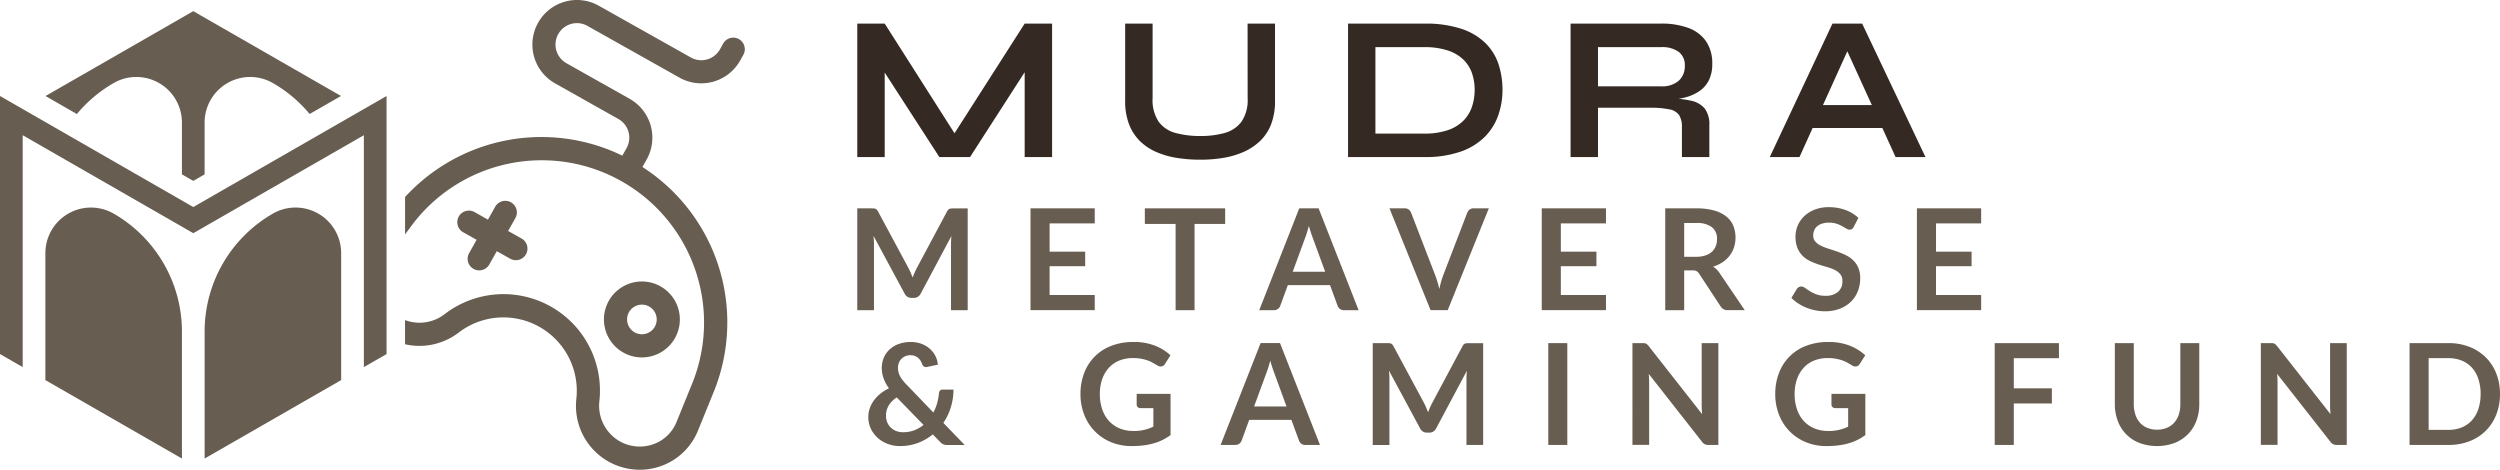
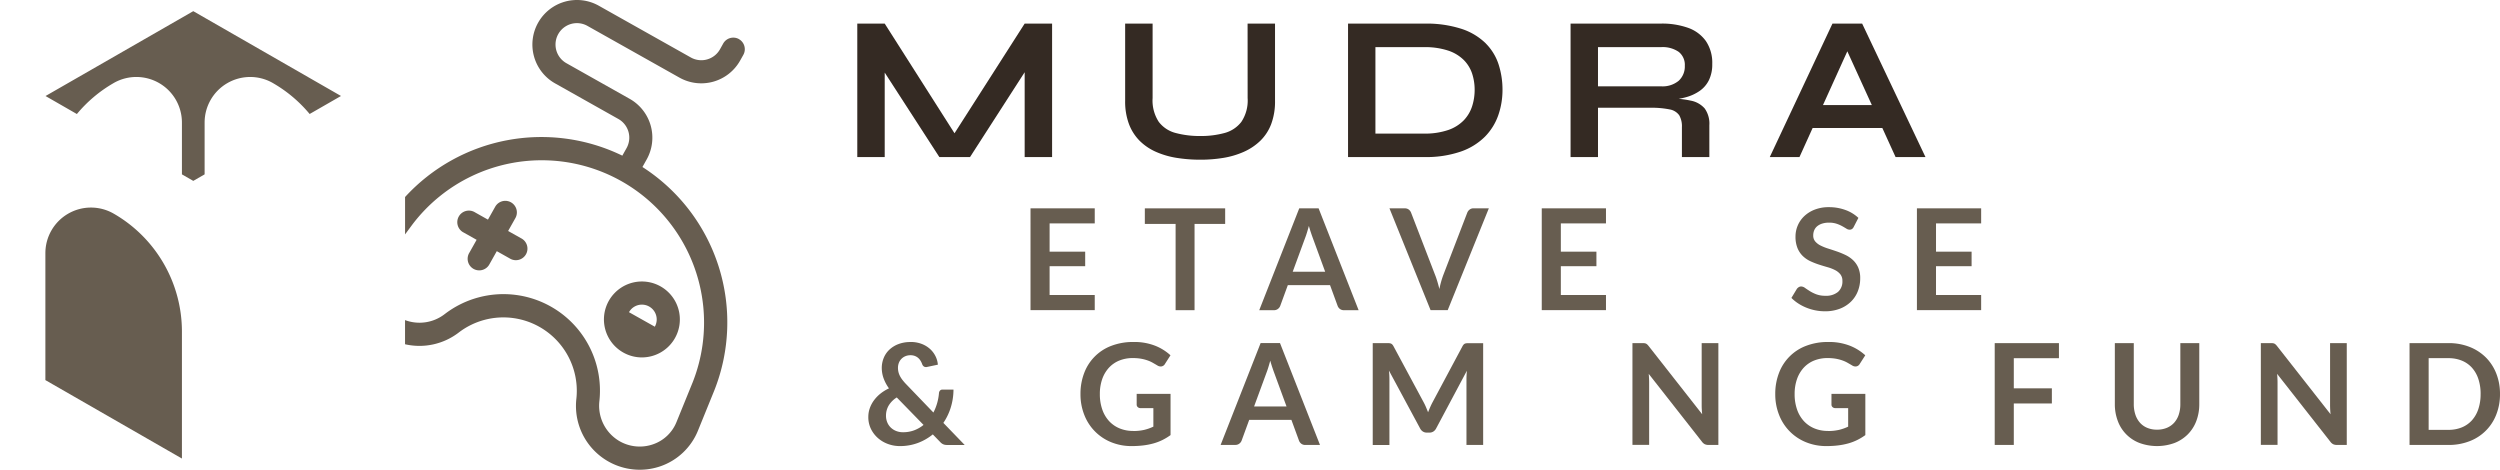
<svg xmlns="http://www.w3.org/2000/svg" id="Group_1161" data-name="Group 1161" width="302.102" height="56.759" viewBox="0 0 302.102 56.759">
  <defs>
    <clipPath id="clip-path">
      <rect id="Rectangle_818" data-name="Rectangle 818" width="302.102" height="56.759" fill="none" />
    </clipPath>
  </defs>
  <path id="Path_647" data-name="Path 647" d="M196.935,18.353,188.5,5.1h-3.314V21.227H188.5V11.021l6.6,10.205h3.712l6.6-10.249V21.227h3.315V5.1h-3.315Z" transform="translate(-81.591 -2.249)" fill="#342a23" />
  <g id="Group_1160" data-name="Group 1160" transform="translate(0 0)">
    <g id="Group_1159" data-name="Group 1159" clip-path="url(#clip-path)">
      <path id="Path_648" data-name="Path 648" d="M257.851,14.1a4.651,4.651,0,0,1-.76,2.879,3.806,3.806,0,0,1-2.043,1.345,10.757,10.757,0,0,1-2.9.361,11.214,11.214,0,0,1-2.976-.361,3.736,3.736,0,0,1-2.056-1.345,4.706,4.706,0,0,1-.748-2.879v-9H243.05v9.345a7.749,7.749,0,0,0,.46,2.791,5.737,5.737,0,0,0,1.284,2.018,6.528,6.528,0,0,0,1.955,1.333,10.047,10.047,0,0,0,2.505.736,17.96,17.96,0,0,0,2.889.224,16.958,16.958,0,0,0,2.8-.224,10.044,10.044,0,0,0,2.466-.736,6.891,6.891,0,0,0,1.981-1.333,5.572,5.572,0,0,0,1.31-2.018,7.76,7.76,0,0,0,.461-2.791V5.1h-3.315Z" transform="translate(-107.086 -2.249)" fill="#342a23" />
      <path id="Path_649" data-name="Path 649" d="M307.861,7.508a7.511,7.511,0,0,0-2.9-1.758,13.688,13.688,0,0,0-4.536-.648H291.2V21.226h9.22a12.886,12.886,0,0,0,4.4-.66,7.7,7.7,0,0,0,2.916-1.794,6.96,6.96,0,0,0,1.619-2.6,9.265,9.265,0,0,0,.511-3.064,9.951,9.951,0,0,0-.462-3.041,6.379,6.379,0,0,0-1.545-2.554M306.2,15.071a4.406,4.406,0,0,1-1,1.7,4.784,4.784,0,0,1-1.882,1.183,8.674,8.674,0,0,1-2.978.437h-5.831V7.945h5.831a8.927,8.927,0,0,1,2.978.423,4.823,4.823,0,0,1,1.882,1.146,4.221,4.221,0,0,1,1,1.644,6.275,6.275,0,0,1,.3,1.945,6.5,6.5,0,0,1-.3,1.968" transform="translate(-128.302 -2.248)" fill="#342a23" />
      <path id="Path_650" data-name="Path 650" d="M354.88,13.227a3.424,3.424,0,0,0,1.109-1.3,4.312,4.312,0,0,0,.4-1.943,4.68,4.68,0,0,0-.773-2.779,4.465,4.465,0,0,0-2.155-1.595,9.375,9.375,0,0,0-3.252-.511H339.268V21.227h3.314V15.271h6.254a11.036,11.036,0,0,1,2.405.2,1.8,1.8,0,0,1,1.159.71,2.682,2.682,0,0,1,.323,1.433v3.613h3.315V17.389a3.154,3.154,0,0,0-.561-2.031,2.952,2.952,0,0,0-1.683-.947,10.655,10.655,0,0,0-1.466-.216,9.273,9.273,0,0,0,.919-.207,5.346,5.346,0,0,0,1.632-.761m-2.542-1.22a3.05,3.05,0,0,1-2.131.673h-7.625V7.945h7.625a3.41,3.41,0,0,1,2.131.573,1.989,1.989,0,0,1,.736,1.67,2.345,2.345,0,0,1-.736,1.819" transform="translate(-149.479 -2.249)" fill="#342a23" />
      <path id="Path_651" data-name="Path 651" d="M389.874,5.1,382.3,21.227h3.588l1.591-3.513H395.9l1.6,3.513h3.613L393.462,5.1Zm-1.145,9.844,2.941-6.495,2.963,6.495Z" transform="translate(-168.438 -2.249)" fill="#342a23" />
-       <path id="Path_652" data-name="Path 652" d="M191.631,52.773q.123.294.242.591.119-.306.247-.6t.272-.57l3.642-6.816a.945.945,0,0,1,.141-.2.436.436,0,0,1,.162-.111.722.722,0,0,1,.2-.043c.073-.006.162-.008.264-.008h1.727V57.313h-2.017V49.365q0-.222.013-.486c.008-.176.021-.355.039-.536l-3.719,6.978a.977.977,0,0,1-.332.37.862.862,0,0,1-.477.132h-.315a.86.86,0,0,1-.477-.132.983.983,0,0,1-.332-.37l-3.77-7q.034.281.047.549c.008.178.013.344.013.5v7.948h-2.017V45.008h1.728q.153,0,.263.008a.722.722,0,0,1,.2.043.486.486,0,0,1,.166.111.857.857,0,0,1,.144.2l3.676,6.833q.144.273.268.566" transform="translate(-81.591 -19.83)" fill="#675d50" />
      <path id="Path_653" data-name="Path 653" d="M230.369,45.008v1.821h-5.455v3.413h4.3V52h-4.3v3.481h5.455v1.829h-7.761V45.008Z" transform="translate(-98.079 -19.83)" fill="#675d50" />
      <path id="Path_654" data-name="Path 654" d="M257.007,45.008v1.881h-3.7V57.313h-2.289V46.889H247.3V45.008Z" transform="translate(-108.957 -19.83)" fill="#675d50" />
      <path id="Path_655" data-name="Path 655" d="M284.026,57.314h-1.771a.777.777,0,0,1-.489-.149.845.845,0,0,1-.276-.37l-.919-2.511h-5.1l-.919,2.511a.811.811,0,0,1-.268.357.755.755,0,0,1-.489.162h-1.778l4.833-12.306h2.341Zm-7.965-4.647h3.923l-1.5-4.093c-.068-.181-.143-.4-.225-.643s-.163-.515-.243-.8q-.119.435-.234.809c-.076.25-.152.468-.225.656Z" transform="translate(-119.849 -19.83)" fill="#675d50" />
      <path id="Path_656" data-name="Path 656" d="M300.146,45.008h1.847a.771.771,0,0,1,.485.145.884.884,0,0,1,.28.374l2.894,7.506c.1.244.189.512.276.8s.172.6.251.924a10.539,10.539,0,0,1,.486-1.728l2.885-7.506a.878.878,0,0,1,.271-.357.737.737,0,0,1,.486-.162h1.847l-4.97,12.305h-2.069Z" transform="translate(-132.242 -19.83)" fill="#675d50" />
      <path id="Path_657" data-name="Path 657" d="M340.8,45.008v1.821h-5.455v3.413h4.3V52h-4.3v3.481H340.8v1.829h-7.761V45.008Z" transform="translate(-146.732 -19.83)" fill="#675d50" />
-       <path id="Path_658" data-name="Path 658" d="M362.007,52.505v4.808h-2.289V45.008h3.753a7.845,7.845,0,0,1,2.158.26,4.117,4.117,0,0,1,1.472.727,2.8,2.8,0,0,1,.842,1.119,3.921,3.921,0,0,1,.085,2.608,3.388,3.388,0,0,1-.528,1,3.55,3.55,0,0,1-.851.792,4.491,4.491,0,0,1-1.154.545,2.259,2.259,0,0,1,.749.706l3.081,4.545h-2.059a1.008,1.008,0,0,1-.507-.119,1.04,1.04,0,0,1-.353-.341l-2.587-3.94a.911.911,0,0,0-.319-.315,1.117,1.117,0,0,0-.515-.093Zm0-1.642h1.43a3.541,3.541,0,0,0,1.128-.162,2.185,2.185,0,0,0,.792-.447,1.8,1.8,0,0,0,.464-.676,2.348,2.348,0,0,0,.153-.86,1.749,1.749,0,0,0-.616-1.438,2.955,2.955,0,0,0-1.886-.5h-1.463Z" transform="translate(-158.489 -19.83)" fill="#675d50" />
      <path id="Path_659" data-name="Path 659" d="M394.5,47.139a.628.628,0,0,1-.217.263.541.541,0,0,1-.293.077.74.74,0,0,1-.383-.132c-.142-.087-.309-.186-.5-.293a4.164,4.164,0,0,0-.677-.294,2.849,2.849,0,0,0-.915-.132,2.665,2.665,0,0,0-.83.115,1.753,1.753,0,0,0-.6.319,1.278,1.278,0,0,0-.361.489,1.6,1.6,0,0,0-.119.625,1.091,1.091,0,0,0,.242.723,2.026,2.026,0,0,0,.643.493,6,6,0,0,0,.911.366q.51.161,1.042.344a10.193,10.193,0,0,1,1.043.426,3.6,3.6,0,0,1,.911.613,2.775,2.775,0,0,1,.642.906,3.146,3.146,0,0,1,.243,1.3,4.254,4.254,0,0,1-.285,1.562,3.6,3.6,0,0,1-.834,1.268,3.927,3.927,0,0,1-1.34.851,4.935,4.935,0,0,1-1.812.311,5.88,5.88,0,0,1-1.157-.115,6.1,6.1,0,0,1-1.093-.328,5.674,5.674,0,0,1-.979-.511,4.814,4.814,0,0,1-.813-.663l.664-1.1a.852.852,0,0,1,.225-.2.557.557,0,0,1,.294-.081.816.816,0,0,1,.459.174q.247.175.583.388a4.5,4.5,0,0,0,.792.387,3.057,3.057,0,0,0,1.094.175,2.244,2.244,0,0,0,1.515-.464,1.667,1.667,0,0,0,.536-1.332,1.232,1.232,0,0,0-.243-.791,1.966,1.966,0,0,0-.642-.515,4.812,4.812,0,0,0-.911-.353q-.511-.144-1.038-.315a9.079,9.079,0,0,1-1.038-.408,3.364,3.364,0,0,1-.911-.622,2.83,2.83,0,0,1-.642-.957,3.648,3.648,0,0,1-.243-1.417,3.39,3.39,0,0,1,1.051-2.442,3.863,3.863,0,0,1,1.264-.792,4.6,4.6,0,0,1,1.71-.3,5.748,5.748,0,0,1,2.008.341,4.541,4.541,0,0,1,1.566.953Z" transform="translate(-170.493 -19.723)" fill="#675d50" />
      <path id="Path_660" data-name="Path 660" d="M421.848,45.008v1.821h-5.455v3.413h4.3V52h-4.3v3.481h5.455v1.829h-7.761V45.008Z" transform="translate(-182.444 -19.83)" fill="#675d50" />
      <path id="Path_661" data-name="Path 661" d="M192.678,73.874a3.69,3.69,0,0,1,1.34.23,3.234,3.234,0,0,1,1.013.613,2.928,2.928,0,0,1,.663.877,2.814,2.814,0,0,1,.285,1.021l-1.336.281a.174.174,0,0,1-.055.008h-.055a.436.436,0,0,1-.26-.081.538.538,0,0,1-.183-.251,2.265,2.265,0,0,0-.2-.421,1.432,1.432,0,0,0-.289-.349,1.346,1.346,0,0,0-.4-.238,1.452,1.452,0,0,0-.528-.09,1.573,1.573,0,0,0-.638.124,1.444,1.444,0,0,0-.477.332,1.423,1.423,0,0,0-.3.485,1.667,1.667,0,0,0-.1.583,2.108,2.108,0,0,0,.23.971,3.038,3.038,0,0,0,.311.489,6.161,6.161,0,0,0,.472.541l3.268,3.4a5.952,5.952,0,0,0,.451-1.132,6.292,6.292,0,0,0,.222-1.208.512.512,0,0,1,.128-.315.4.4,0,0,1,.307-.119h1.319a7.407,7.407,0,0,1-.323,2.144,6.942,6.942,0,0,1-.9,1.881l2.579,2.672h-2.06a2.125,2.125,0,0,1-.285-.017.931.931,0,0,1-.234-.064,1,1,0,0,1-.213-.123,1.576,1.576,0,0,1-.212-.2l-.851-.877a6.434,6.434,0,0,1-1.816,1.038,6.136,6.136,0,0,1-2.167.374,4.128,4.128,0,0,1-1.4-.242,3.81,3.81,0,0,1-1.217-.7,3.556,3.556,0,0,1-.864-1.11,3.226,3.226,0,0,1-.328-1.468,3.137,3.137,0,0,1,.188-1.085,3.654,3.654,0,0,1,.519-.957,4.27,4.27,0,0,1,.787-.8,5.189,5.189,0,0,1,1-.613,4.961,4.961,0,0,1-.66-1.246,3.718,3.718,0,0,1-.209-1.213,3.17,3.17,0,0,1,.234-1.212,2.836,2.836,0,0,1,.681-1,3.28,3.28,0,0,1,1.093-.677,4.025,4.025,0,0,1,1.464-.251m-2.962,8.885a2.1,2.1,0,0,0,.162.842,1.842,1.842,0,0,0,.443.634,1.991,1.991,0,0,0,.651.4,2.2,2.2,0,0,0,.787.14,3.826,3.826,0,0,0,1.366-.234,4.026,4.026,0,0,0,1.128-.651l-3.234-3.318a2.923,2.923,0,0,0-.992,1,2.392,2.392,0,0,0-.31,1.191" transform="translate(-82.646 -32.548)" fill="#675d50" />
      <path id="Path_662" data-name="Path 662" d="M239.766,84.632a5.738,5.738,0,0,0,1.349-.14,5.675,5.675,0,0,0,1.094-.388V81.866h-1.54a.481.481,0,0,1-.349-.124.4.4,0,0,1-.128-.3V80.147h4.093v4.978a6.755,6.755,0,0,1-.974.591,6.184,6.184,0,0,1-1.081.413,8.3,8.3,0,0,1-1.23.243,11.608,11.608,0,0,1-1.413.081,6.417,6.417,0,0,1-2.476-.468,5.811,5.811,0,0,1-3.246-3.293,6.735,6.735,0,0,1-.464-2.528,6.948,6.948,0,0,1,.451-2.545,5.6,5.6,0,0,1,3.293-3.285,7.294,7.294,0,0,1,2.656-.459,6.914,6.914,0,0,1,2.608.447,6.009,6.009,0,0,1,1.868,1.161l-.664,1.038a.59.59,0,0,1-.519.315.768.768,0,0,1-.417-.136q-.273-.161-.558-.323a3.694,3.694,0,0,0-.63-.281,5.037,5.037,0,0,0-.774-.2,5.661,5.661,0,0,0-.991-.077,4.245,4.245,0,0,0-1.646.306,3.487,3.487,0,0,0-1.255.877,3.964,3.964,0,0,0-.8,1.37,5.38,5.38,0,0,0-.281,1.787,5.571,5.571,0,0,0,.3,1.894,3.974,3.974,0,0,0,.834,1.4,3.586,3.586,0,0,0,1.277.872,4.227,4.227,0,0,0,1.617.3" transform="translate(-102.835 -32.549)" fill="#675d50" />
      <path id="Path_663" data-name="Path 663" d="M275.682,86.424h-1.77a.774.774,0,0,1-.49-.149.844.844,0,0,1-.276-.37l-.919-2.511h-5.1L266.21,85.9a.811.811,0,0,1-.268.357.754.754,0,0,1-.489.162h-1.778l4.833-12.306h2.341Zm-7.965-4.647h3.923l-1.5-4.093c-.068-.181-.143-.4-.225-.643s-.163-.515-.243-.8q-.119.435-.234.809c-.076.25-.152.468-.225.656Z" transform="translate(-116.173 -32.656)" fill="#675d50" />
      <path id="Path_664" data-name="Path 664" d="M302.979,81.883q.123.294.242.591.119-.306.247-.6t.272-.57l3.642-6.816a.943.943,0,0,1,.141-.2.432.432,0,0,1,.162-.111.721.721,0,0,1,.2-.043c.073-.006.162-.008.264-.008h1.727V86.423h-2.017V78.475q0-.222.013-.486c.008-.176.021-.355.039-.536l-3.719,6.978a.977.977,0,0,1-.332.37.861.861,0,0,1-.477.132h-.315a.86.86,0,0,1-.477-.132.983.983,0,0,1-.332-.37l-3.77-7q.034.281.047.549c.008.178.013.344.013.5v7.948h-2.017V74.118h1.728q.153,0,.263.008a.721.721,0,0,1,.2.043.486.486,0,0,1,.166.111.859.859,0,0,1,.144.2l3.676,6.833q.144.273.268.566" transform="translate(-130.65 -32.656)" fill="#675d50" />
-       <rect id="Rectangle_817" data-name="Rectangle 817" width="2.298" height="12.305" transform="translate(187.097 41.463)" fill="#675d50" />
      <path id="Path_665" data-name="Path 665" d="M354.091,74.13a.619.619,0,0,1,.183.051.631.631,0,0,1,.157.111,1.8,1.8,0,0,1,.171.192l6.459,8.229q-.034-.3-.046-.583C361,81.94,361,81.763,361,81.6v-7.48h2.017V86.423h-1.183a1.053,1.053,0,0,1-.451-.085,1,1,0,0,1-.349-.306l-6.434-8.2c.017.182.03.362.038.54s.013.342.013.489v7.557h-2.017V74.118h1.2a2.159,2.159,0,0,1,.256.012" transform="translate(-155.368 -32.656)" fill="#675d50" />
      <path id="Path_666" data-name="Path 666" d="M389.852,84.632a5.738,5.738,0,0,0,1.349-.14,5.675,5.675,0,0,0,1.094-.388V81.866h-1.54a.481.481,0,0,1-.349-.124.4.4,0,0,1-.128-.3V80.147h4.093v4.978a6.759,6.759,0,0,1-.974.591,6.183,6.183,0,0,1-1.081.413,8.3,8.3,0,0,1-1.23.243,11.608,11.608,0,0,1-1.413.081,6.417,6.417,0,0,1-2.477-.468,5.811,5.811,0,0,1-3.246-3.293,6.735,6.735,0,0,1-.464-2.528,6.948,6.948,0,0,1,.451-2.545,5.6,5.6,0,0,1,3.293-3.285,7.294,7.294,0,0,1,2.656-.459,6.919,6.919,0,0,1,2.608.447,6.013,6.013,0,0,1,1.868,1.161l-.664,1.038a.59.59,0,0,1-.519.315.768.768,0,0,1-.417-.136q-.273-.161-.558-.323a3.7,3.7,0,0,0-.63-.281,5.039,5.039,0,0,0-.774-.2,5.662,5.662,0,0,0-.991-.077,4.245,4.245,0,0,0-1.646.306,3.488,3.488,0,0,0-1.255.877,3.964,3.964,0,0,0-.8,1.37,5.379,5.379,0,0,0-.281,1.787,5.584,5.584,0,0,0,.3,1.894,3.974,3.974,0,0,0,.833,1.4,3.586,3.586,0,0,0,1.277.872,4.227,4.227,0,0,0,1.617.3" transform="translate(-168.962 -32.549)" fill="#675d50" />
      <path id="Path_667" data-name="Path 667" d="M438.65,74.118v1.821h-5.455v3.642h4.6v1.83h-4.6v5.012h-2.306V74.118Z" transform="translate(-189.846 -32.656)" fill="#675d50" />
      <path id="Path_668" data-name="Path 668" d="M461.938,84.577a3.023,3.023,0,0,0,1.188-.222,2.467,2.467,0,0,0,.884-.621,2.715,2.715,0,0,0,.553-.97,4,4,0,0,0,.192-1.277v-7.37h2.289v7.37a5.687,5.687,0,0,1-.353,2.029,4.588,4.588,0,0,1-1.018,1.609,4.641,4.641,0,0,1-1.608,1.056,6.173,6.173,0,0,1-4.255,0,4.5,4.5,0,0,1-2.616-2.664,5.676,5.676,0,0,1-.354-2.029v-7.37h2.289v7.361a3.978,3.978,0,0,0,.192,1.277,2.783,2.783,0,0,0,.548.974,2.4,2.4,0,0,0,.881.625,3.021,3.021,0,0,0,1.187.222" transform="translate(-201.281 -32.656)" fill="#675d50" />
      <path id="Path_669" data-name="Path 669" d="M489.832,74.13a.618.618,0,0,1,.183.051.63.63,0,0,1,.157.111,1.8,1.8,0,0,1,.171.192l6.459,8.229q-.034-.3-.046-.583c-.009-.19-.013-.367-.013-.531v-7.48h2.017V86.423h-1.183a1.052,1.052,0,0,1-.451-.085,1,1,0,0,1-.349-.306l-6.434-8.2c.017.182.03.362.038.54s.013.342.013.489v7.557h-2.017V74.118h1.2a2.16,2.16,0,0,1,.256.012" transform="translate(-215.175 -32.656)" fill="#675d50" />
      <path id="Path_670" data-name="Path 670" d="M531.432,80.271a6.659,6.659,0,0,1-.451,2.485,5.574,5.574,0,0,1-3.234,3.217,6.9,6.9,0,0,1-2.545.451h-4.7V74.118h4.7a6.845,6.845,0,0,1,2.545.455,5.756,5.756,0,0,1,1.966,1.268,5.659,5.659,0,0,1,1.268,1.945,6.659,6.659,0,0,1,.451,2.485m-2.341,0a5.641,5.641,0,0,0-.272-1.817,3.851,3.851,0,0,0-.774-1.362,3.343,3.343,0,0,0-1.221-.855,4.2,4.2,0,0,0-1.622-.3h-2.391V84.6H525.2a4.2,4.2,0,0,0,1.622-.3,3.35,3.35,0,0,0,1.221-.855,3.856,3.856,0,0,0,.774-1.362,5.643,5.643,0,0,0,.272-1.817" transform="translate(-229.331 -32.656)" fill="#675d50" />
-       <path id="Path_671" data-name="Path 671" d="M132.8,69.39a4.557,4.557,0,0,0,2.24.591,4.612,4.612,0,0,0,1.246-.172,4.587,4.587,0,1,0-3.486-.418m.687-4.876a1.79,1.79,0,1,1,3.121,1.754h0a1.791,1.791,0,0,1-2.437.683,1.794,1.794,0,0,1-.684-2.438" transform="translate(-57.48 -26.79)" fill="#675d50" />
+       <path id="Path_671" data-name="Path 671" d="M132.8,69.39a4.557,4.557,0,0,0,2.24.591,4.612,4.612,0,0,0,1.246-.172,4.587,4.587,0,1,0-3.486-.418m.687-4.876a1.79,1.79,0,1,1,3.121,1.754h0" transform="translate(-57.48 -26.79)" fill="#675d50" />
      <path id="Path_672" data-name="Path 672" d="M106.031,44.778a1.4,1.4,0,0,0-2.618-.686l-.877,1.561-1.56-.877a1.4,1.4,0,1,0-1.37,2.438l1.56.877-.878,1.561a1.4,1.4,0,1,0,2.439,1.371l.877-1.561,1.56.877a1.4,1.4,0,1,0,1.37-2.438l-1.56-.877.878-1.56a1.4,1.4,0,0,0,.179-.685" transform="translate(-43.571 -19.112)" fill="#675d50" />
      <path id="Path_673" data-name="Path 673" d="M127.845,4.724a1.4,1.4,0,0,0-1.9.534l-.391.7a2.587,2.587,0,0,1-3.523.987L110.909.691a5.384,5.384,0,0,0-5.277,9.387l7.644,4.3a2.59,2.59,0,0,1,.987,3.524l-.51.907a22.353,22.353,0,0,0-26.254,5v4.517l.888-1.2a19.616,19.616,0,0,1,33.879,19.044L120.3,51a4.691,4.691,0,0,1-2.838,2.691,4.9,4.9,0,0,1-4.017-.362,4.952,4.952,0,0,1-2.46-4.888,11.66,11.66,0,0,0-18.677-10.5,4.976,4.976,0,0,1-4.812.74V41.6a7.791,7.791,0,0,0,6.52-1.44,8.873,8.873,0,0,1,14.19,7.977,7.707,7.707,0,0,0,7.654,8.626,7.657,7.657,0,0,0,2.526-.428,7.548,7.548,0,0,0,4.5-4.278l1.962-4.825a22.311,22.311,0,0,0-8.665-27.051l.51-.908a5.387,5.387,0,0,0-2.055-7.332L107,7.639a2.587,2.587,0,1,1,2.536-4.511l11.118,6.25a5.384,5.384,0,0,0,7.333-2.055l.39-.695a1.4,1.4,0,0,0-.534-1.9" transform="translate(-38.551 0)" fill="#675d50" />
-       <path id="Path_674" data-name="Path 674" d="M0,20.742V51.922L2.741,53.5V25.477l20.615,11.84L43.97,25.477V53.5l2.74-1.574V20.742L23.355,34.158Z" transform="translate(0 -9.139)" fill="#675d50" />
      <path id="Path_675" data-name="Path 675" d="M18.047,45.559A5.508,5.508,0,0,0,9.8,50.335V65.678l16.5,9.48V59.815a16.44,16.44,0,0,0-8.252-14.256" transform="translate(-4.316 -19.747)" fill="#675d50" />
-       <path id="Path_676" data-name="Path 676" d="M52.452,45.559A16.44,16.44,0,0,0,44.2,59.815V75.157l16.5-9.48V50.335a5.508,5.508,0,0,0-8.251-4.776" transform="translate(-19.474 -19.747)" fill="#675d50" />
      <path id="Path_677" data-name="Path 677" d="M18,11.137l.1-.059a5.506,5.506,0,0,1,8.217,4.793v6.261l1.371.788,1.371-.788V15.871a5.507,5.507,0,0,1,8.217-4.793l.1.059a16.416,16.416,0,0,1,4.375,3.7l3.788-2.176L27.688,2.411,9.835,12.665l3.788,2.176A16.419,16.419,0,0,1,18,11.137" transform="translate(-4.333 -1.062)" fill="#675d50" />
    </g>
  </g>
</svg>